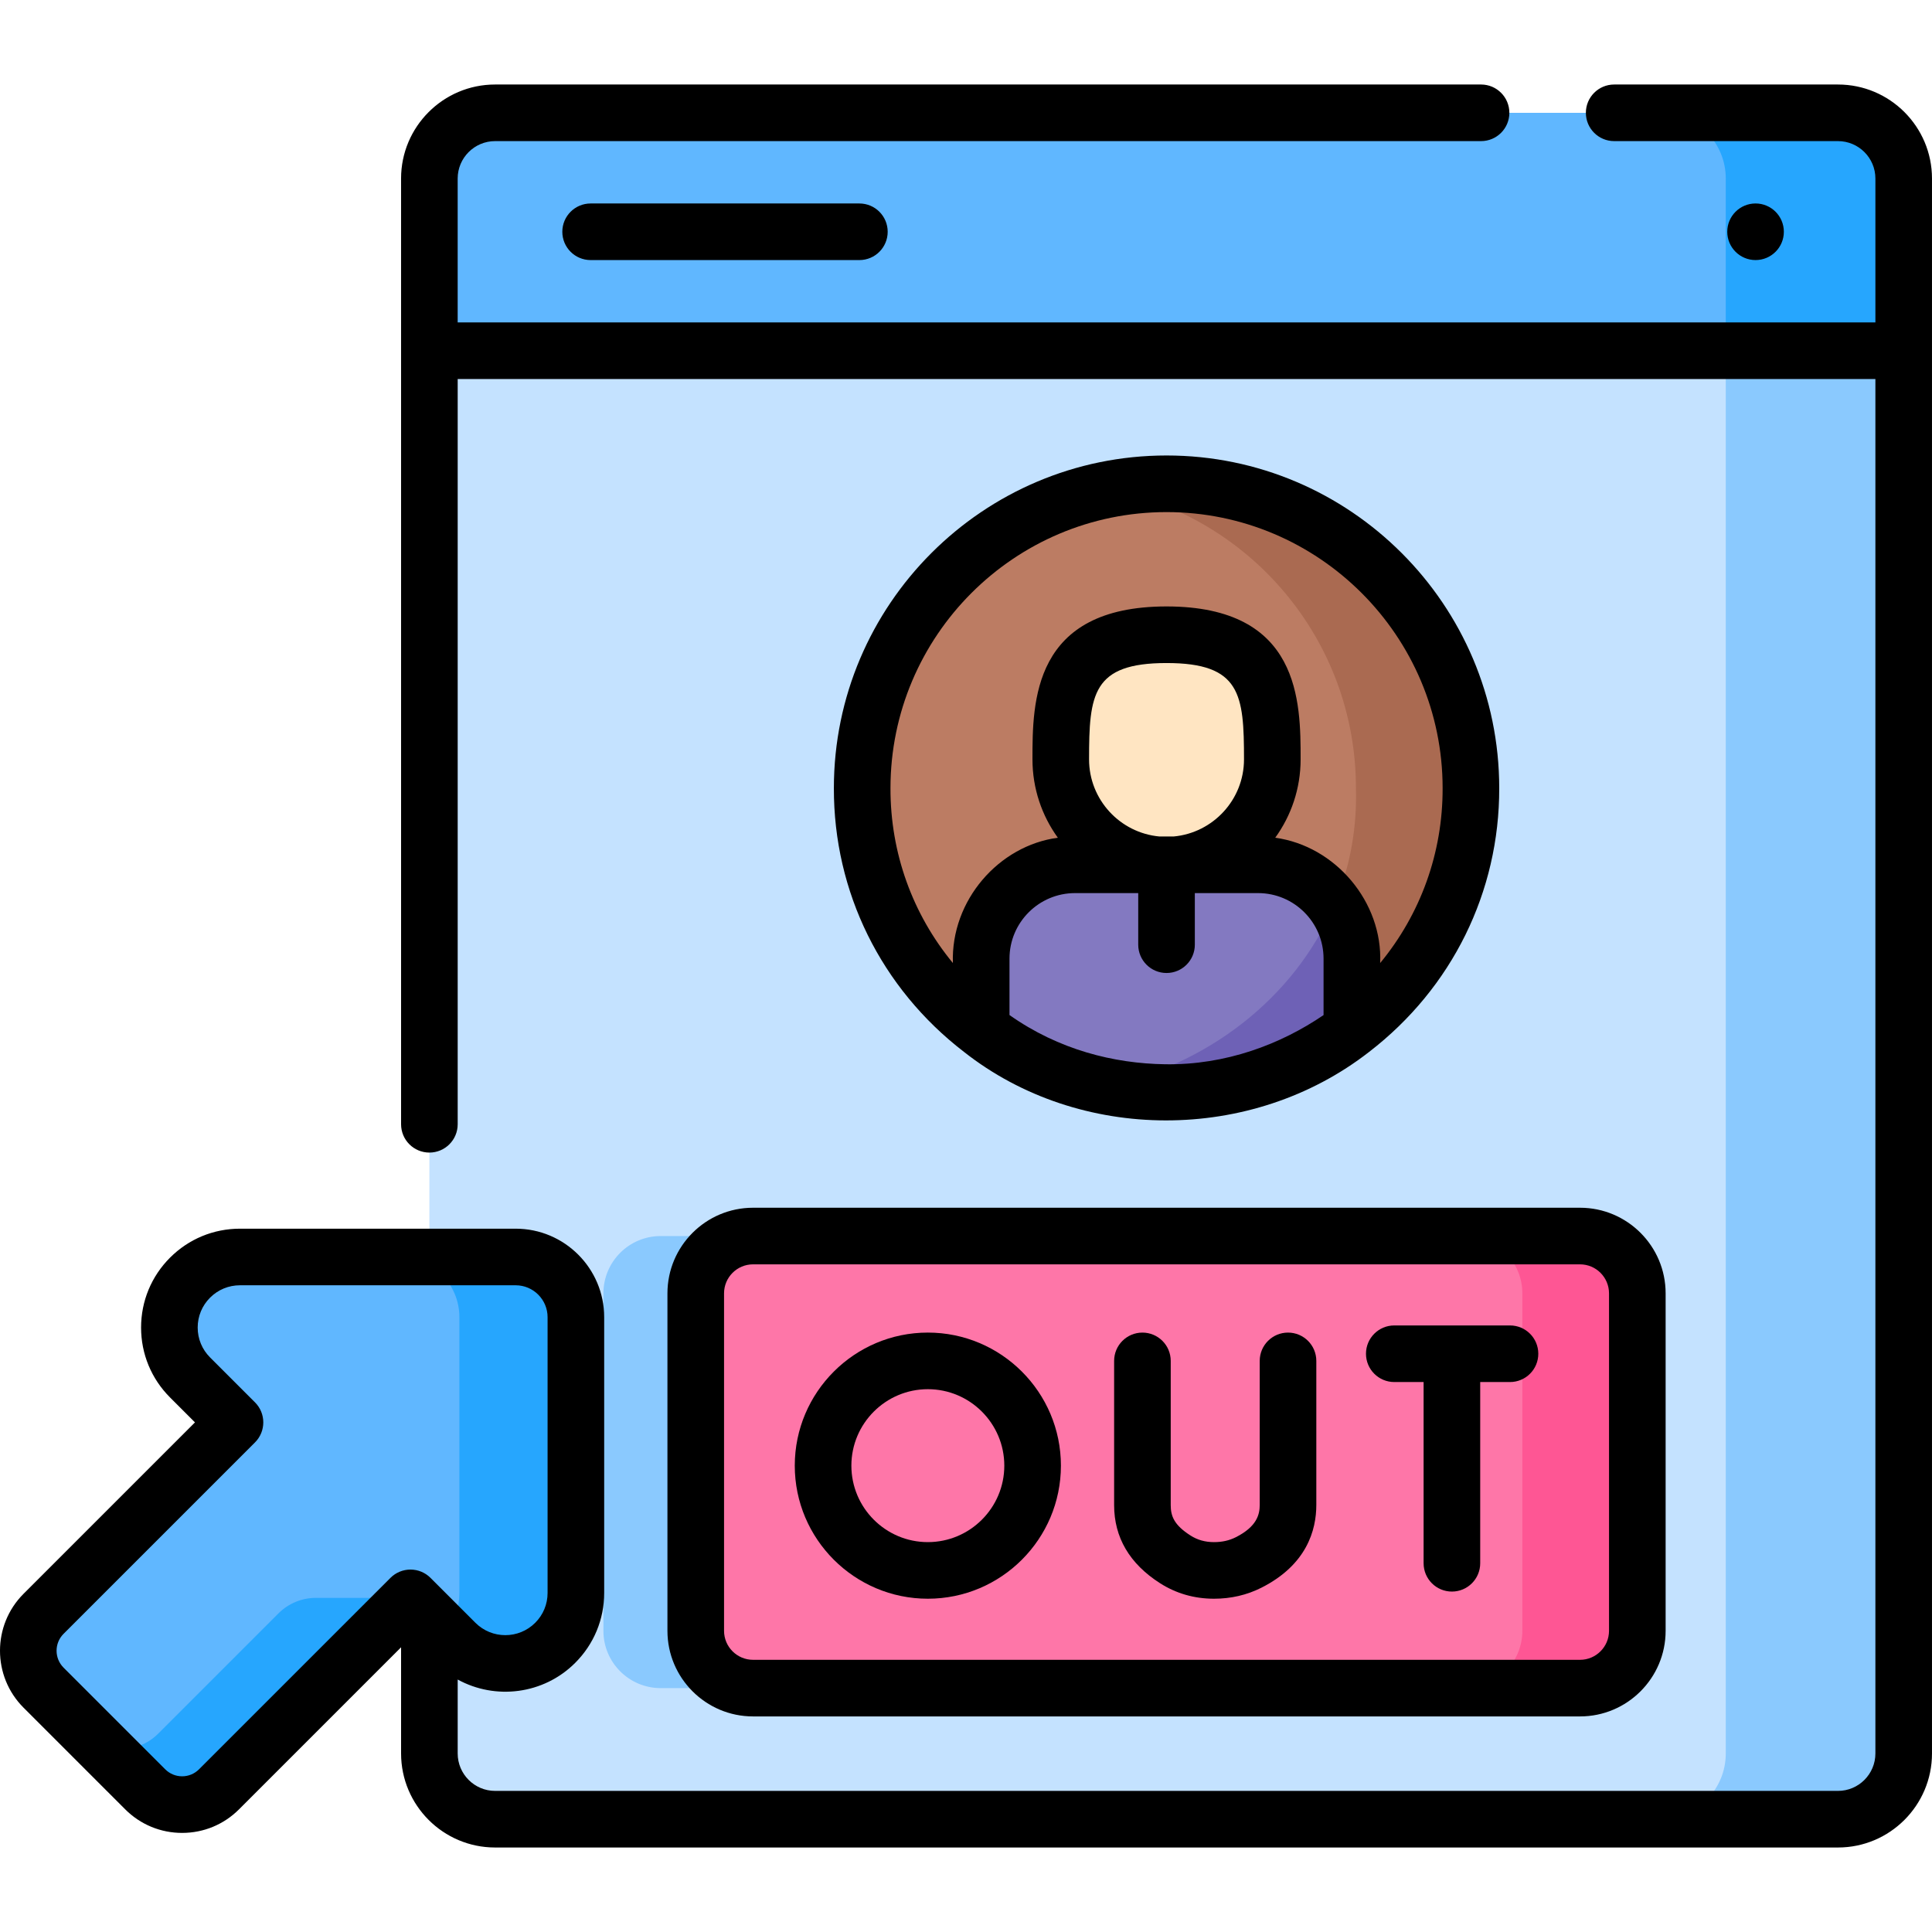
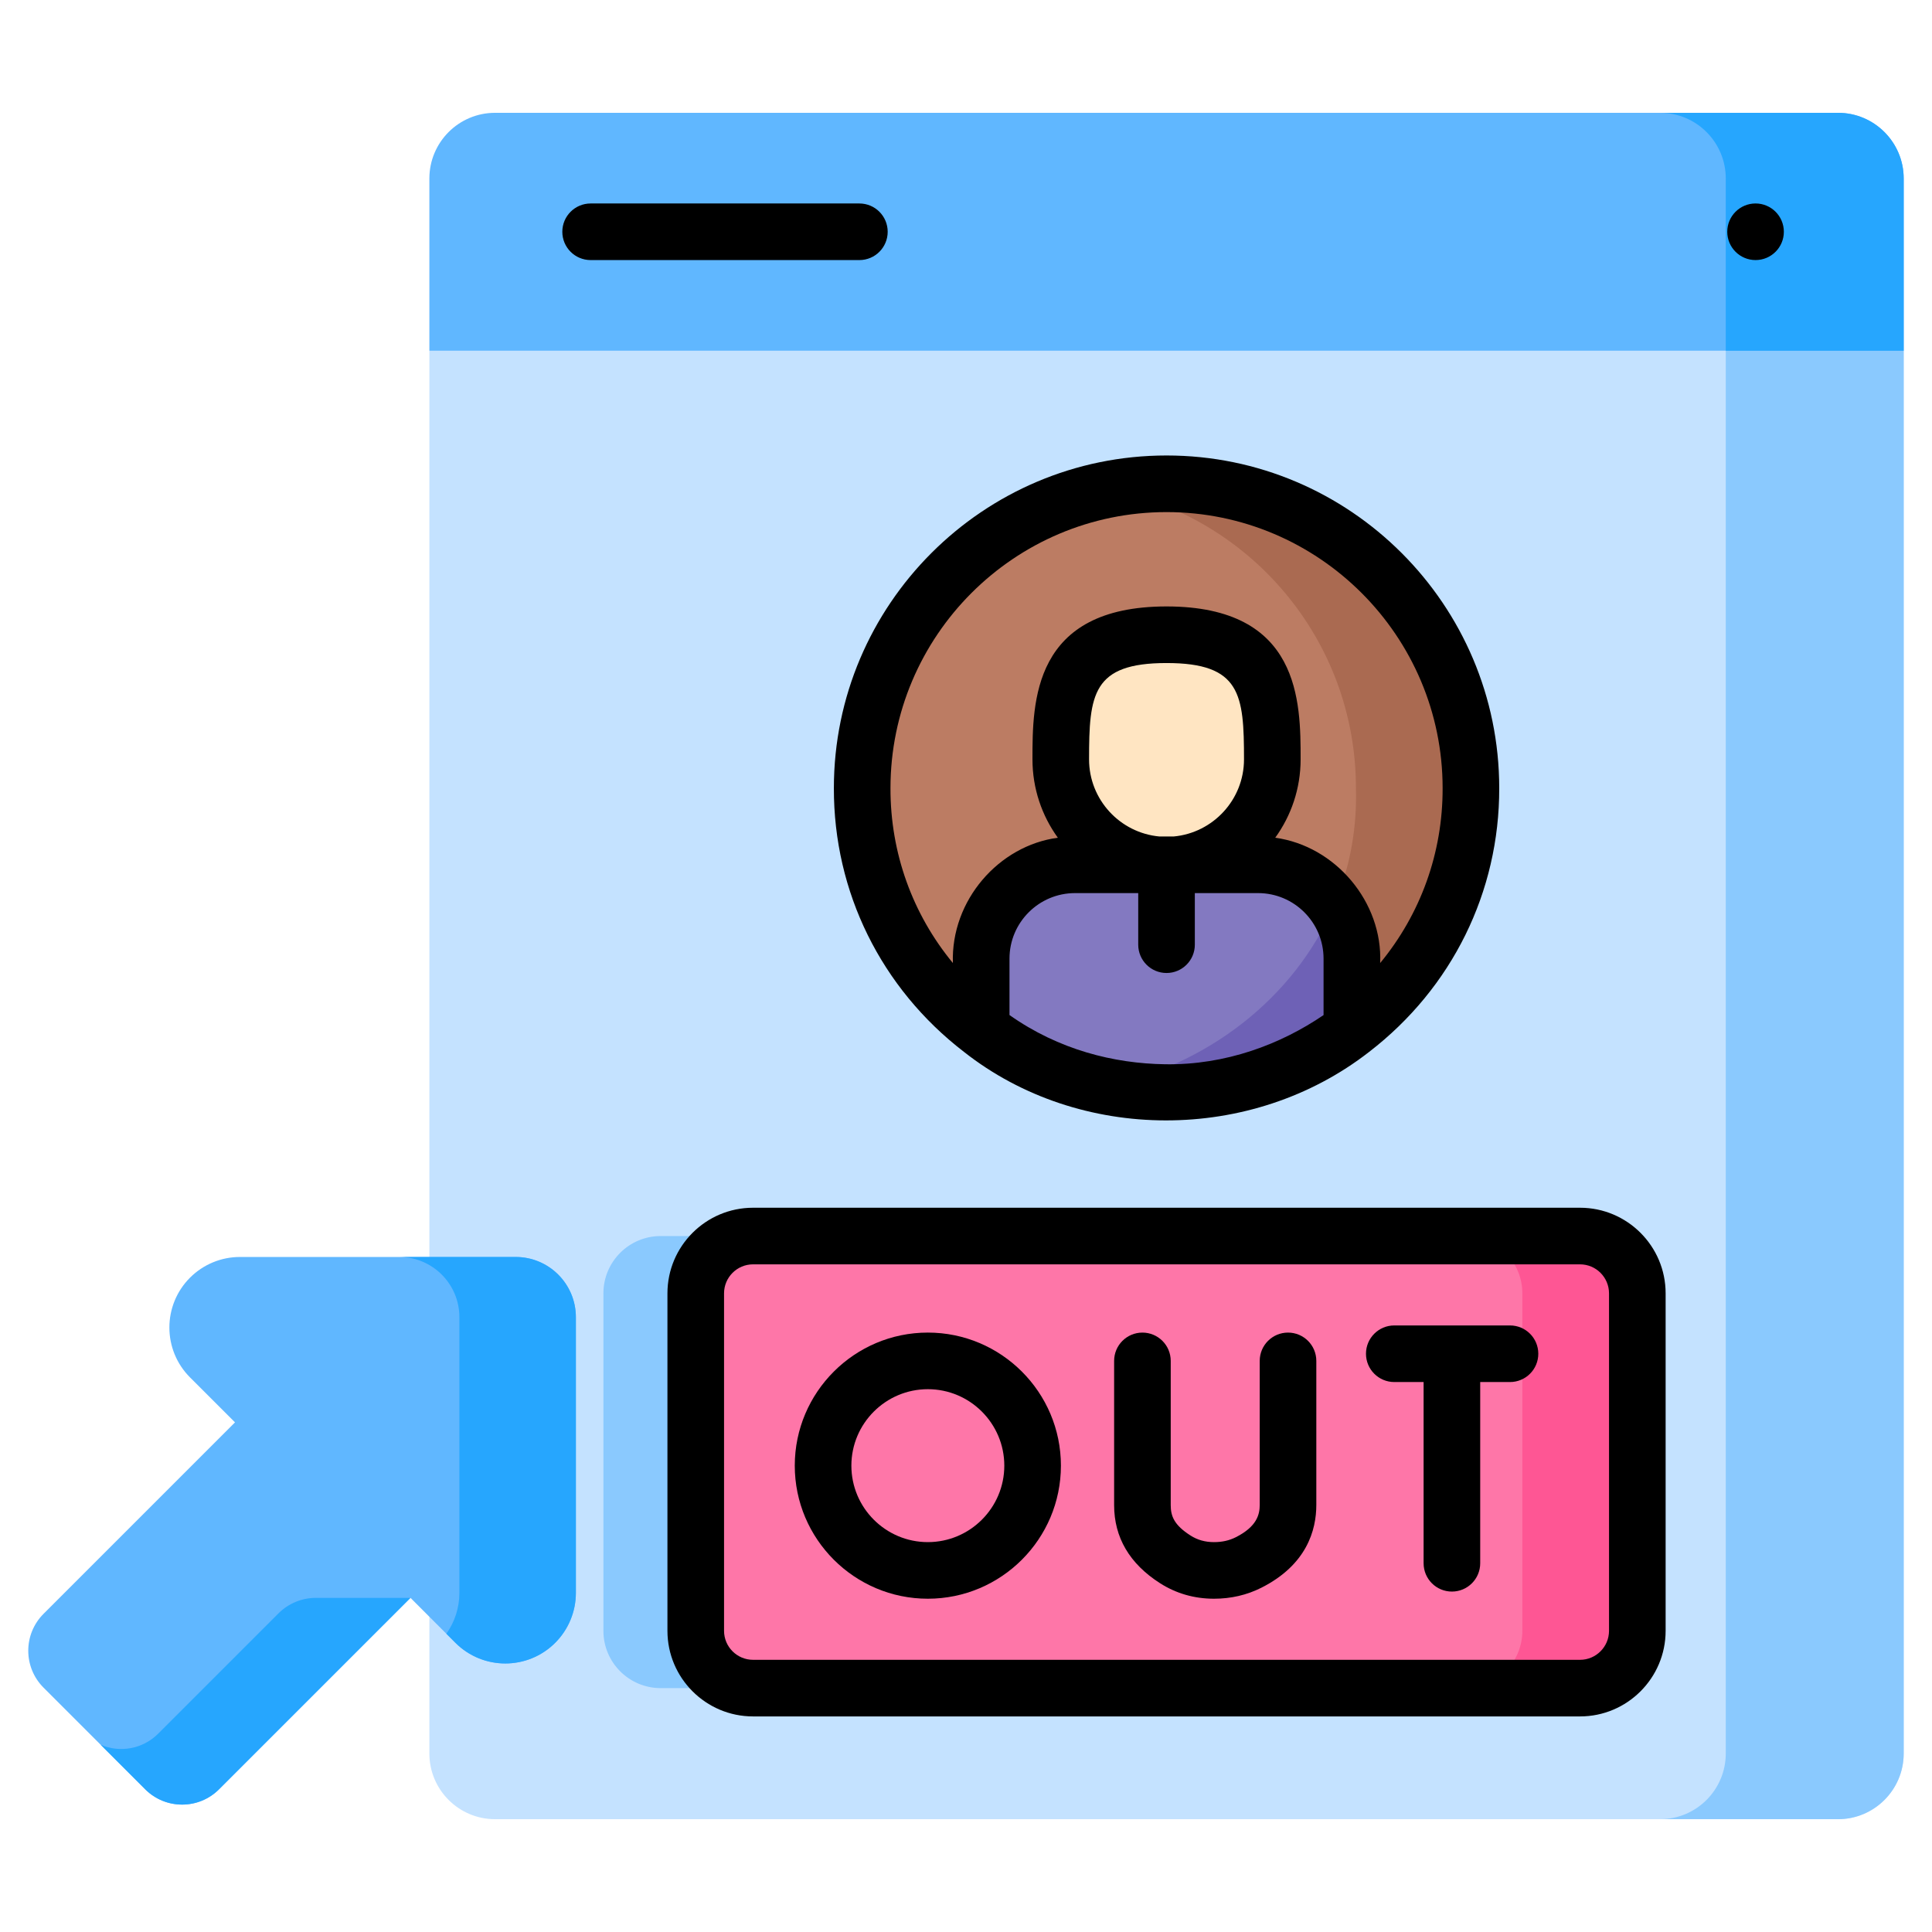
<svg xmlns="http://www.w3.org/2000/svg" id="Capa_1" enable-background="new 0 0 511.99 511.99" height="512" viewBox="0 0 511.99 511.99" width="512">
  <g>
    <g>
      <g>
        <path d="m504.49 92.948v371.732c0 9.618-7.797 17.415-17.415 17.415h-355.875c-9.618 0-17.415-7.797-17.415-17.415v-371.732z" fill="#c4e2ff" />
        <path d="m388.245 447.36h-213.155c-8.386 0-15.184-6.798-15.184-15.184v-89.434c0-8.386 6.798-15.184 15.184-15.184h213.155c8.386 0 15.184 6.798 15.184 15.184v89.434c0 8.386-6.798 15.184-15.184 15.184z" fill="#8ac9fe" />
        <path d="m504.49 92.945v371.73c0 9.62-7.8 17.42-17.41 17.42h-47.15c9.62 0 17.41-7.8 17.41-17.42v-371.73z" fill="#8ac9fe" />
        <path d="m113.786 92.948h390.704v-45.637c0-9.618-7.797-17.415-17.415-17.415h-355.875c-9.618 0-17.415 7.797-17.415 17.415v45.637z" fill="#60b7ff" />
        <path d="m504.49 47.315v45.63h-47.15v-45.63c0-9.62-7.79-17.42-17.41-17.42h47.15c9.61 0 17.41 7.8 17.41 17.42z" fill="#26a6fe" />
      </g>
      <path d="m147.135 435.351c-7.303 7.303-19.143 7.303-26.446 0l-11.91-11.91-50.736 50.736c-5.402 5.402-14.16 5.402-19.562 0l-26.935-26.935c-5.407-5.407-5.407-14.169-.007-19.569l50.736-50.736-11.91-11.91c-7.303-7.303-7.303-19.143 0-26.446 3.507-3.507 8.263-5.477 13.223-5.477h73.068c8.812 0 15.956 7.144 15.956 15.956v73.068c0 4.96-1.97 9.716-5.477 13.223z" fill="#60b7ff" />
      <path d="m83.7 423.445h25.08l-50.74 50.73c-5.4 5.4-14.16 5.4-19.56 0l-11.79-11.79c5.04 2.15 11.1 1.17 15.21-2.94l31.91-31.91c2.63-2.62 6.19-4.09 9.89-4.09z" fill="#26a6fe" />
      <path d="m152.61 349.065v73.06c0 4.96-1.97 9.72-5.48 13.23-7.3 7.3-19.14 7.3-26.44 0l-2.4-2.4c2.23-3.14 3.45-6.92 3.45-10.83v-73.06c0-8.82-7.14-15.96-15.95-15.96h30.87c8.81 0 15.95 7.14 15.95 15.96z" fill="#26a6fe" />
      <path d="m418.716 447.36h-219.156c-8.386 0-15.184-6.798-15.184-15.184v-89.434c0-8.386 6.798-15.184 15.184-15.184h219.155c8.386 0 15.184 6.798 15.184 15.184v89.434c.001 8.386-6.797 15.184-15.183 15.184z" fill="#fe76a8" />
      <path d="m418.716 327.557h-30.471c8.386 0 15.184 6.798 15.184 15.184v89.434c0 8.386-6.798 15.184-15.184 15.184h30.471c8.386 0 15.184-6.798 15.184-15.184v-89.434c0-8.385-6.798-15.184-15.184-15.184z" fill="#fe5694" />
      <g>
-         <path d="m389.8 208.875c.06 26.15-12.46 49.24-31.55 63.94-13.72 10.57-30.83 16.8-49.11 16.72-18.28.08-35.4-6.15-49.12-16.73-19.09-14.69-31.6-37.78-31.54-63.93 0-44.55 36.11-80.67 80.66-80.67s80.66 36.12 80.66 80.67z" fill="#bc7c63" />
+         <path d="m389.8 208.875c.06 26.15-12.46 49.24-31.55 63.94-13.72 10.57-30.83 16.8-49.11 16.72-18.28.08-35.4-6.15-49.12-16.73-19.09-14.69-31.6-37.78-31.54-63.93 0-44.55 36.11-80.67 80.66-80.67s80.66 36.12 80.66 80.67" fill="#bc7c63" />
        <path d="m309.14 128.205c-5.212 0-10.302.513-15.238 1.457 37.261 7.123 65.428 39.872 65.428 79.213 1.168 41.14-30.486 71.842-66.542 79.018 5.301 1.096 10.772 1.667 16.353 1.642 18.28.08 35.39-6.15 49.11-16.72 19.09-14.7 31.61-37.79 31.55-63.94-.001-44.55-36.111-80.67-80.661-80.67z" fill="#aa6a51" />
        <path d="m337.168 201.239c0 15.481-12.55 28.03-28.03 28.03-15.481 0-28.03-12.55-28.03-28.03s0-33.03 28.03-33.03 28.03 17.549 28.03 33.03z" fill="#ffe5c2" />
        <path d="m358.25 254.035v18.78c-13.72 10.57-30.83 16.8-49.11 16.72-18.28.08-35.4-6.15-49.12-16.73v-18.77c0-13.73 11.14-24.86 24.87-24.86h48.5c13.73 0 24.86 11.13 24.86 24.86z" fill="#8379c1" />
        <path d="m292.787 287.893c5.301 1.096 10.772 1.667 16.353 1.642 18.28.08 35.39-6.15 49.11-16.72v-18.78c0-5.365-1.705-10.329-4.596-14.392-10.57 25.228-34.542 43.011-60.867 48.25z" fill="#6e61b6" />
      </g>
    </g>
    <g>
-       <path d="m487.075 22.396h-59.312c-4.143 0-7.5 3.357-7.5 7.5s3.357 7.5 7.5 7.5h59.312c5.467 0 9.915 4.448 9.915 9.915v38.135h-375.704v-38.135c0-5.467 4.448-9.915 9.915-9.915h261.288c4.143 0 7.5-3.357 7.5-7.5s-3.357-7.5-7.5-7.5h-261.289c-13.738 0-24.915 11.177-24.915 24.915l.004 250.628c0 4.143 3.358 7.5 7.5 7.5s7.5-3.357 7.5-7.5v-197.49h375.7v364.227c0 5.47-4.445 9.92-9.91 9.92h-355.879c-5.464 0-9.91-4.45-9.91-9.92v-19.592c9.951 5.466 22.726 3.995 31.148-4.427 4.949-4.949 7.674-11.528 7.674-18.527v-73.067c0-12.934-10.522-23.456-23.456-23.456h-73.068c-6.999 0-13.579 2.726-18.526 7.674-4.949 4.949-7.674 11.528-7.674 18.526s2.726 13.577 7.674 18.525l6.606 6.607-45.433 45.431c-8.317 8.317-8.313 21.854.008 30.176l26.935 26.934c4.029 4.03 9.387 6.249 15.084 6.249 5.698 0 11.056-2.219 15.084-6.248l42.943-42.943v28.138c0 13.741 11.175 24.92 24.91 24.92h355.88c13.735 0 24.91-11.179 24.91-24.92v-417.365c.001-13.739-11.175-24.915-24.914-24.915zm-434.335 446.478c-1.196 1.195-2.786 1.854-4.478 1.854-1.691 0-3.281-.659-4.478-1.855l-26.934-26.934c-2.473-2.473-2.476-6.493-.007-8.962l50.736-50.735c2.929-2.93 2.929-7.678 0-10.606l-11.91-11.911c-2.116-2.115-3.281-4.928-3.281-7.919s1.165-5.804 3.282-7.92c2.114-2.115 4.927-3.28 7.918-3.28h73.068c4.663 0 8.456 3.793 8.456 8.456v73.067c0 2.992-1.165 5.805-3.28 7.92-4.366 4.369-11.472 4.366-15.839.001l-11.91-11.91c-1.406-1.407-3.314-2.197-5.303-2.197s-3.897.79-5.303 2.196z" />
      <path d="m156.517 53.922c-4.142 0-7.5 3.357-7.5 7.5s3.358 7.5 7.5 7.5h71.226c4.142 0 7.5-3.357 7.5-7.5s-3.358-7.5-7.5-7.5z" />
      <path d="m307.421 419.563c4.256 2.719 9.055 4.101 14.263 4.106h.041c4.484 0 8.694-.976 12.515-2.9 12.061-6.073 14.592-15.293 14.592-21.958v-38.169c0-4.143-3.357-7.5-7.5-7.5s-7.5 3.357-7.5 7.5v38.169c0 2.5-.721 5.732-6.339 8.562-1.732.873-3.619 1.297-5.769 1.297-.007 0-.015 0-.021 0-2.34-.003-4.37-.574-6.206-1.747-4.371-2.793-5.249-5.159-5.249-8.071v-38.209c0-4.143-3.357-7.5-7.5-7.5s-7.5 3.357-7.5 7.5v38.209c-.001 8.581 4.095 15.549 12.173 20.711z" />
      <path d="m245.883 423.669c19.444 0 35.264-15.819 35.264-35.264s-15.819-35.264-35.264-35.264-35.264 15.819-35.264 35.264 15.82 35.264 35.264 35.264zm0-55.527c11.174 0 20.264 9.09 20.264 20.264s-9.09 20.264-20.264 20.264c-11.173 0-20.264-9.09-20.264-20.264s9.091-20.264 20.264-20.264z" />
      <path d="m369.491 366.248h7.771v48.027c0 4.143 3.357 7.5 7.5 7.5s7.5-3.357 7.5-7.5v-48.027h7.896c4.143 0 7.5-3.357 7.5-7.5s-3.357-7.5-7.5-7.5h-30.666c-4.143 0-7.5 3.357-7.5 7.5s3.357 7.5 7.499 7.5z" />
      <path d="m176.876 342.741v89.435c0 12.508 10.176 22.684 22.684 22.684h219.156c12.508 0 22.684-10.176 22.684-22.684v-89.435c0-12.508-10.176-22.684-22.684-22.684h-219.156c-12.508.001-22.684 10.176-22.684 22.684zm249.523 0v89.435c0 4.236-3.447 7.684-7.684 7.684h-219.155c-4.237 0-7.684-3.447-7.684-7.684v-89.435c0-4.236 3.447-7.684 7.684-7.684h219.156c4.236.001 7.683 3.448 7.683 7.684z" />
      <path d="m309.141 120.705c-48.611 0-88.16 39.553-88.16 88.152-.063 27.514 12.5 52.988 34.46 69.887 30.594 24.128 76.175 24.323 107.386.014 21.972-16.92 34.537-42.397 34.475-69.899-.011-48.61-39.556-88.154-88.161-88.154zm-.338 161.331c-13.622-.193-28.232-3.83-41.282-13.046v-14.955c0-9.572 7.792-17.36 17.37-17.36h16.747v13.674c0 4.143 3.357 7.5 7.5 7.5s7.5-3.357 7.5-7.5v-13.674h16.753c9.572 0 17.359 7.788 17.359 17.36v14.965c-11.357 7.747-25.913 13.269-41.947 13.036zm-20.196-80.798c0-17.242.872-25.53 20.53-25.53s20.53 8.288 20.53 25.53c0 10.69-8.214 19.488-18.661 20.437h-3.739c-10.445-.949-18.66-9.747-18.66-20.437zm93.694 7.654c.039 17.152-5.858 33.361-16.551 46.321.705-16.101-11.803-31.013-27.807-33.211 4.225-5.845 6.725-13.016 6.725-20.763 0-15.159 0-40.53-35.53-40.53s-35.53 25.371-35.53 40.53c0 7.747 2.5 14.918 6.725 20.764-15.623 2.073-28.378 16.594-27.812 33.204-10.686-12.952-16.579-29.161-16.54-46.331 0-40.346 32.819-73.17 73.16-73.17s73.16 32.824 73.16 73.17z" />
      <circle cx="465.231" cy="61.42" r="7.5" />
    </g>
  </g>
</svg>